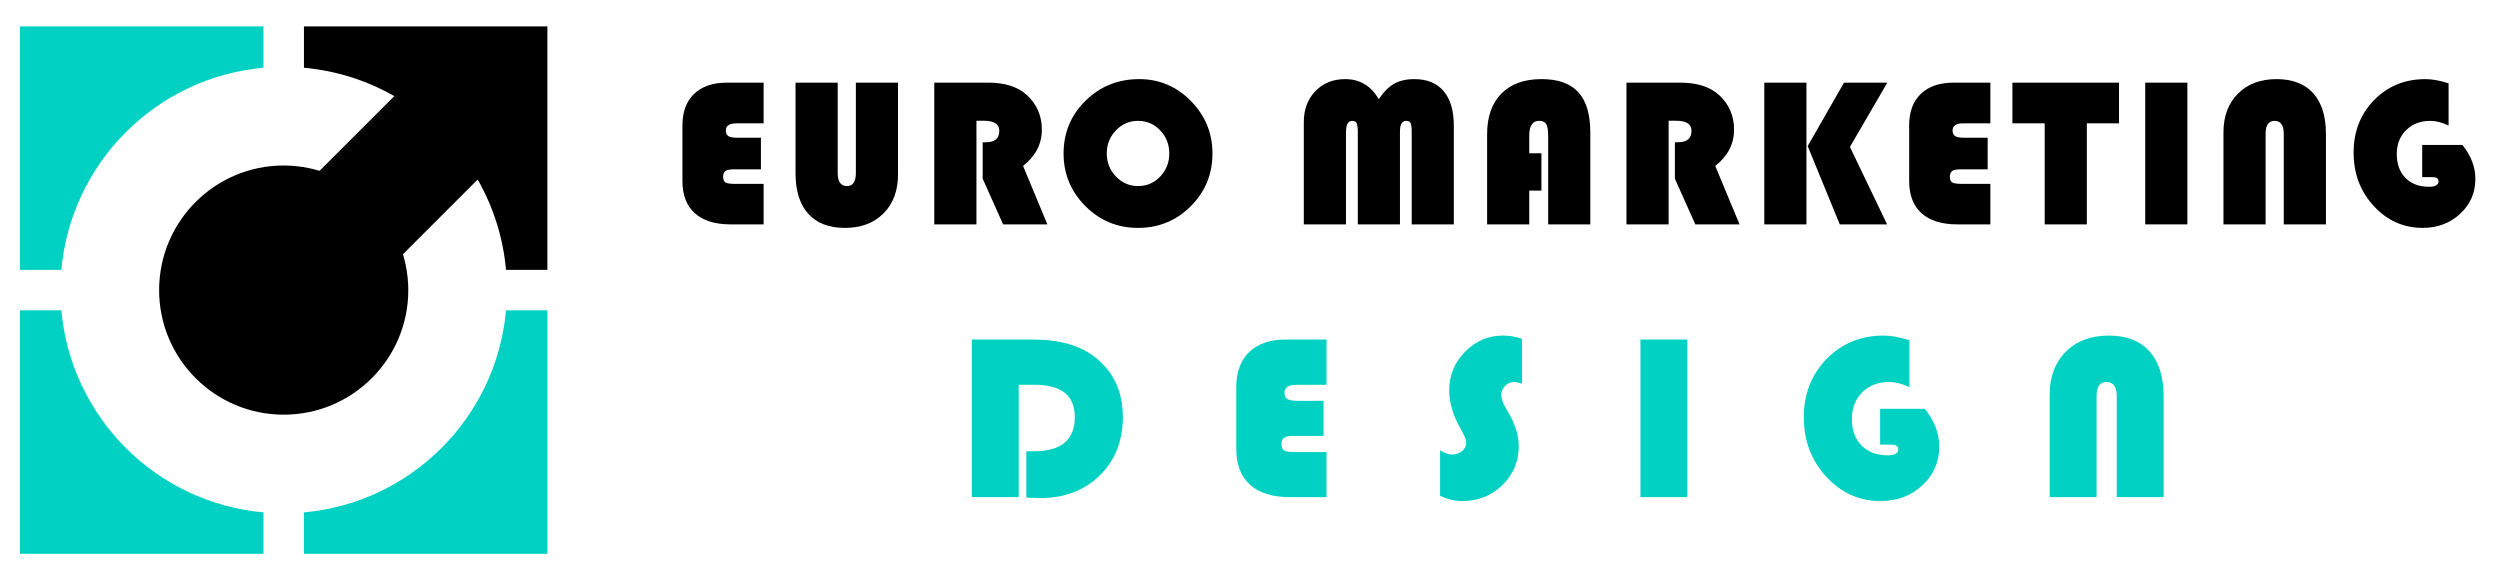
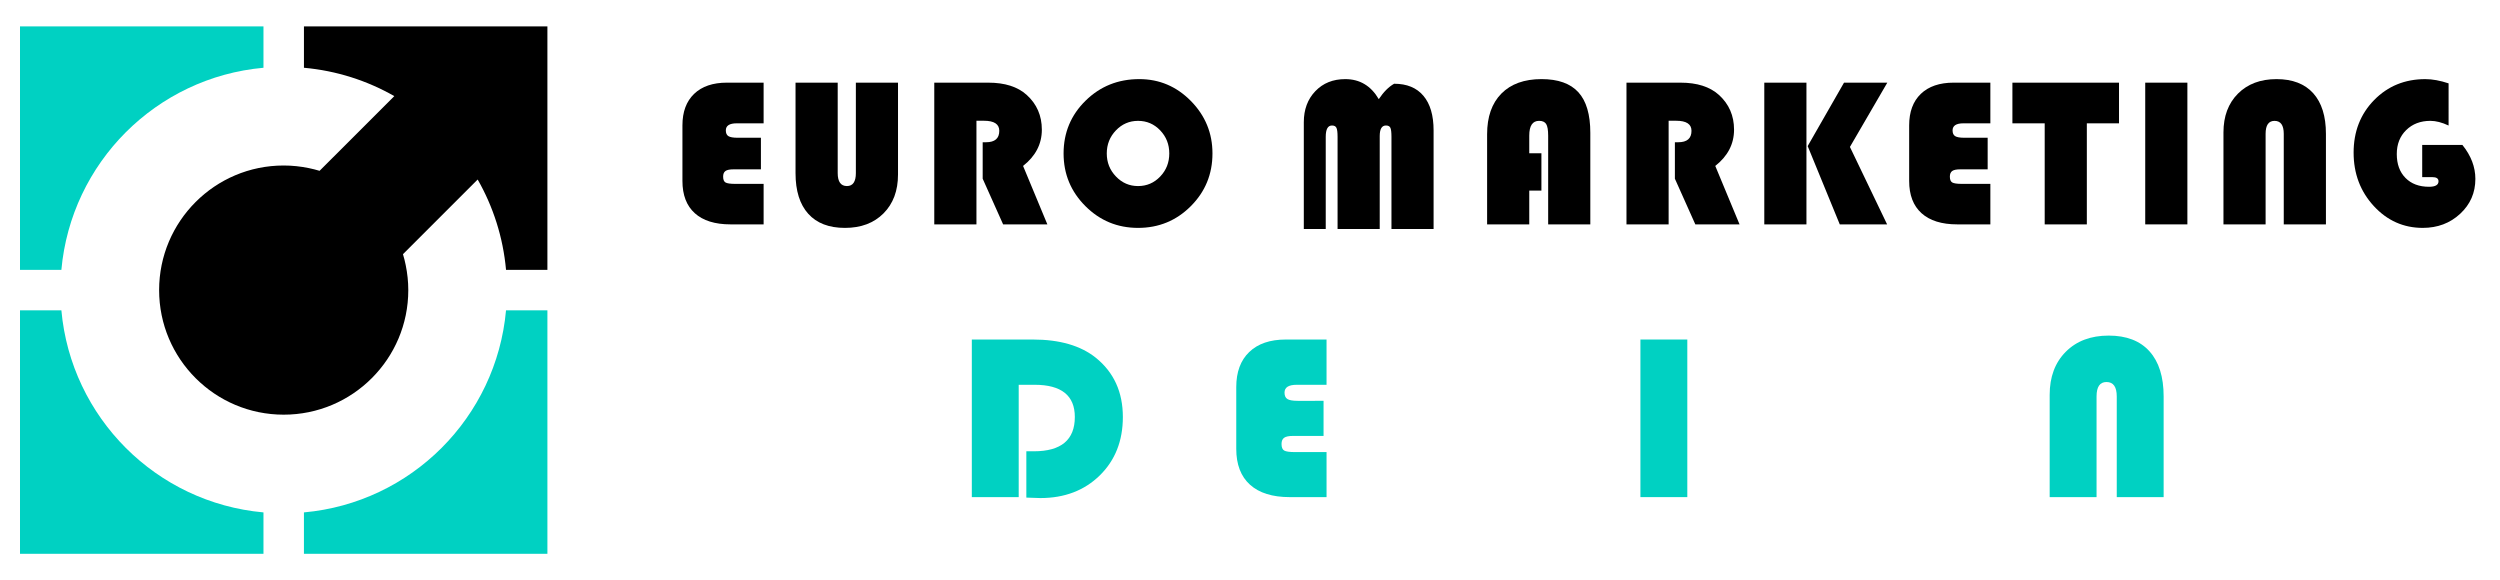
<svg xmlns="http://www.w3.org/2000/svg" version="1.1" id="Calque_1" x="0px" y="0px" width="237px" height="55px" viewBox="0 0 237 55" enable-background="new 0 0 237 55" xml:space="preserve">
  <g>
    <g>
      <g>
        <path d="M72.135,13.061v2.993h-2.609c-0.354,0-0.605,0.052-0.752,0.157c-0.148,0.105-0.221,0.282-0.221,0.532     c0,0.281,0.074,0.468,0.226,0.556s0.459,0.133,0.925,0.133h2.687v3.839h-3.139c-1.476,0-2.605-0.354-3.386-1.06     s-1.171-1.724-1.171-3.056v-5.267c0-1.286,0.37-2.282,1.108-2.99c0.737-0.709,1.776-1.063,3.114-1.063h3.474v3.856h-2.548     c-0.69,0-1.034,0.224-1.034,0.669c0,0.264,0.082,0.446,0.246,0.547c0.165,0.102,0.457,0.152,0.876,0.152H72.135z" />
        <path d="M85.131,7.836v8.71c0,1.536-0.458,2.762-1.373,3.682c-0.915,0.918-2.134,1.376-3.656,1.376     c-1.516,0-2.675-0.444-3.479-1.337s-1.206-2.176-1.206-3.85V7.836h3.997v8.571c0,0.82,0.292,1.231,0.875,1.231     c0.564,0,0.847-0.411,0.847-1.231V7.836H85.131z" />
        <path d="M92.567,11.446v9.824h-3.998V7.836h5.13c1.56,0,2.771,0.385,3.63,1.159c0.959,0.869,1.438,1.967,1.438,3.299     c0,1.356-0.593,2.503-1.78,3.436l2.303,5.541h-4.194l-1.938-4.33v-3.456h0.314c0.84,0,1.26-0.36,1.26-1.084     c0-0.636-0.484-0.954-1.456-0.954H92.567z" />
        <path d="M108.004,7.5c1.9,0,3.533,0.693,4.896,2.077c1.361,1.385,2.042,3.041,2.042,4.97c0,1.964-0.686,3.629-2.056,5     c-1.372,1.373-3.039,2.057-5,2.057c-1.949,0-3.614-0.688-4.991-2.065c-1.378-1.378-2.067-3.042-2.067-4.991     c0-1.969,0.694-3.636,2.081-5C104.298,8.182,105.994,7.5,108.004,7.5z M107.886,11.457c-0.82,0-1.521,0.302-2.098,0.904     c-0.578,0.605-0.866,1.334-0.866,2.186c0,0.854,0.29,1.582,0.871,2.185c0.58,0.605,1.278,0.907,2.093,0.907     c0.826,0,1.526-0.301,2.1-0.902c0.574-0.599,0.862-1.33,0.862-2.189c0-0.86-0.288-1.588-0.862-2.19     C109.412,11.757,108.712,11.457,107.886,11.457z" />
-         <path d="M123.601,21.271v-9.686c0-1.2,0.363-2.181,1.093-2.943c0.729-0.761,1.673-1.142,2.836-1.142     c1.377,0,2.437,0.633,3.178,1.9c0.454-0.683,0.938-1.169,1.456-1.462c0.521-0.291,1.159-0.438,1.919-0.438     c1.208,0,2.133,0.381,2.775,1.142c0.645,0.763,0.965,1.858,0.965,3.286v9.343h-3.994v-8.74c0-0.434-0.036-0.721-0.104-0.861     c-0.069-0.142-0.208-0.212-0.419-0.212c-0.394,0-0.59,0.335-0.59,1.004v8.81h-3.996v-8.74c0-0.426-0.036-0.711-0.109-0.856     c-0.071-0.145-0.212-0.217-0.423-0.217c-0.394,0-0.59,0.357-0.59,1.073v8.74H123.601z" />
+         <path d="M123.601,21.271v-9.686c0-1.2,0.363-2.181,1.093-2.943c0.729-0.761,1.673-1.142,2.836-1.142     c1.377,0,2.437,0.633,3.178,1.9c0.454-0.683,0.938-1.169,1.456-1.462c1.208,0,2.133,0.381,2.775,1.142c0.645,0.763,0.965,1.858,0.965,3.286v9.343h-3.994v-8.74c0-0.434-0.036-0.721-0.104-0.861     c-0.069-0.142-0.208-0.212-0.419-0.212c-0.394,0-0.59,0.335-0.59,1.004v8.81h-3.996v-8.74c0-0.426-0.036-0.711-0.109-0.856     c-0.071-0.145-0.212-0.217-0.423-0.217c-0.394,0-0.59,0.357-0.59,1.073v8.74H123.601z" />
        <path d="M146.126,14.528v3.544h-1.152v3.198h-3.996v-8.544c0-1.654,0.45-2.938,1.352-3.854c0.904-0.914,2.172-1.373,3.806-1.373     c1.574,0,2.739,0.417,3.494,1.246s1.132,2.11,1.132,3.843v8.682h-3.996v-8.416c0-0.524-0.063-0.89-0.188-1.093     s-0.348-0.305-0.669-0.305c-0.623,0-0.935,0.465-0.935,1.397v1.674H146.126z" />
        <path d="M158.186,11.446v9.824h-3.996V7.836h5.128c1.561,0,2.772,0.385,3.632,1.159c0.959,0.869,1.438,1.967,1.438,3.299     c0,1.356-0.594,2.503-1.78,3.436l2.301,5.541h-4.192l-1.938-4.33v-3.456h0.314c0.839,0,1.26-0.36,1.26-1.084     c0-0.636-0.486-0.954-1.456-0.954H158.186z" />
        <path d="M171.251,7.836v13.435h-3.996V7.836H171.251z M178.917,7.836l-3.544,6.093l3.525,7.342h-4.488l-3.042-7.421l3.445-6.014     H178.917z" />
        <path d="M188.43,13.061v2.993h-2.608c-0.354,0-0.606,0.052-0.753,0.157c-0.147,0.105-0.222,0.282-0.222,0.532     c0,0.281,0.075,0.468,0.227,0.556s0.458,0.133,0.924,0.133h2.688v3.839h-3.14c-1.477,0-2.605-0.354-3.387-1.06     s-1.171-1.724-1.171-3.056v-5.267c0-1.286,0.37-2.282,1.106-2.99c0.738-0.709,1.778-1.063,3.115-1.063h3.476v3.856h-2.549     c-0.689,0-1.033,0.224-1.033,0.669c0,0.264,0.082,0.446,0.246,0.547c0.163,0.102,0.454,0.152,0.874,0.152H188.43z" />
        <path d="M197.832,11.692v9.578h-3.995v-9.578h-3.061V7.836h10.106v3.856H197.832z" />
        <path d="M207.364,7.836v13.435h-3.996V7.836H207.364z" />
        <path d="M210.784,21.271v-8.722c0-1.528,0.458-2.752,1.372-3.671c0.916-0.918,2.135-1.378,3.658-1.378     c1.514,0,2.675,0.446,3.479,1.338c0.802,0.894,1.205,2.177,1.205,3.85v8.583h-3.998v-8.583c0-0.82-0.291-1.23-0.874-1.23     c-0.566,0-0.847,0.41-0.847,1.23v8.583H210.784z" />
        <path d="M229.626,13.741h3.81c0.82,1.017,1.229,2.089,1.229,3.218c0,1.313-0.479,2.415-1.441,3.308     c-0.961,0.893-2.145,1.337-3.547,1.337c-1.824,0-3.374-0.692-4.646-2.075c-1.273-1.386-1.909-3.071-1.909-5.061     c0-1.994,0.646-3.653,1.942-4.979c1.297-1.325,2.915-1.988,4.858-1.988c0.663,0,1.398,0.134,2.204,0.402V11.9     c-0.63-0.296-1.204-0.443-1.723-0.443c-0.938,0-1.703,0.292-2.299,0.877c-0.594,0.584-0.889,1.341-0.889,2.272     c0,0.951,0.275,1.707,0.827,2.264c0.55,0.559,1.295,0.836,2.233,0.836c0.596,0,0.896-0.173,0.896-0.521     c0-0.264-0.196-0.394-0.59-0.394h-0.956V13.741z" />
      </g>
      <g>
        <path fill="#00D1C2" d="M96.573,36.478v10.649h-4.445v-14.94h5.792c2.54,0,4.526,0.577,5.965,1.729     c1.708,1.38,2.562,3.25,2.562,5.615c0,2.263-0.73,4.108-2.189,5.539c-1.46,1.429-3.339,2.146-5.636,2.146     c-0.27,0-0.713-0.017-1.325-0.044v-4.39h0.712c2.59,0,3.885-1.085,3.885-3.251c0-2.036-1.272-3.054-3.818-3.054H96.573z" />
        <path fill="#00D1C2" d="M125.473,37.999v3.327h-2.9c-0.395,0-0.675,0.058-0.838,0.175c-0.164,0.117-0.246,0.313-0.246,0.592     c0,0.313,0.084,0.521,0.251,0.617c0.169,0.1,0.511,0.148,1.03,0.148h2.987v4.269h-3.491c-1.642,0-2.896-0.393-3.767-1.177     c-0.868-0.784-1.302-1.917-1.302-3.399v-5.855c0-1.429,0.411-2.54,1.232-3.327c0.82-0.788,1.974-1.182,3.463-1.182h3.864v4.291     h-2.834c-0.768,0-1.15,0.247-1.15,0.744c0,0.291,0.092,0.495,0.273,0.606c0.184,0.114,0.507,0.171,0.975,0.171H125.473z" />
-         <path fill="#00D1C2" d="M144.291,32.121v4.257c-0.322-0.11-0.57-0.163-0.744-0.163c-0.337,0-0.624,0.124-0.866,0.372     c-0.241,0.248-0.361,0.548-0.361,0.898c0,0.298,0.133,0.678,0.395,1.138l0.34,0.592c0.613,1.063,0.921,2.094,0.921,3.086     c0,1.452-0.52,2.682-1.551,3.688c-1.033,1.007-2.293,1.511-3.782,1.511c-0.714,0-1.421-0.164-2.123-0.493v-4.323     c0.424,0.271,0.799,0.405,1.128,0.405c0.386,0,0.71-0.112,0.968-0.333c0.26-0.224,0.389-0.503,0.389-0.839     c0-0.22-0.208-0.697-0.624-1.435c-0.664-1.168-0.995-2.333-0.995-3.501c0-1.408,0.502-2.621,1.504-3.64     c1.004-1.02,2.203-1.528,3.596-1.528C143.097,31.813,143.7,31.916,144.291,32.121z" />
        <path fill="#00D1C2" d="M159.957,32.187v14.94h-4.445v-14.94H159.957z" />
-         <path fill="#00D1C2" d="M178.238,38.754h4.234c0.914,1.132,1.369,2.325,1.369,3.58c0,1.459-0.535,2.686-1.604,3.678     c-1.068,0.991-2.385,1.488-3.946,1.488c-2.028,0-3.751-0.771-5.166-2.31c-1.415-1.541-2.125-3.417-2.125-5.626     c0-2.219,0.723-4.064,2.164-5.54c1.44-1.474,3.241-2.211,5.4-2.211c0.738,0,1.556,0.15,2.452,0.45v4.444     c-0.7-0.33-1.338-0.493-1.915-0.493c-1.044,0-1.896,0.323-2.558,0.974c-0.658,0.65-0.989,1.492-0.989,2.529     c0,1.058,0.307,1.896,0.92,2.517c0.612,0.62,1.44,0.931,2.483,0.931c0.665,0,0.998-0.193,0.998-0.58     c0-0.291-0.221-0.438-0.657-0.438h-1.062V38.754z" />
        <path fill="#00D1C2" d="M194.309,47.127V37.43c0-1.699,0.509-3.061,1.526-4.082s2.374-1.534,4.066-1.534     c1.687,0,2.978,0.497,3.869,1.49c0.895,0.992,1.343,2.417,1.343,4.279v9.544h-4.445v-9.544c0-0.912-0.324-1.368-0.974-1.368     c-0.628,0-0.941,0.456-0.941,1.368v9.544H194.309z" />
      </g>
    </g>
    <g>
      <g>
        <g>
          <path d="M28.813,2.5h21.163h1.918v1.922v21.159h-0.072h-3.763h-0.087c-0.279-3.093-1.223-5.997-2.688-8.563l-7.082,7.08      c0.102,0.334,0.187,0.676,0.258,1.027c0.161,0.787,0.246,1.582,0.246,2.375c0,3.26-1.321,6.213-3.461,8.35      c-2.136,2.139-5.088,3.461-8.35,3.461c-3.261,0-6.212-1.322-8.349-3.461c-2.139-2.137-3.461-5.09-3.461-8.35      s1.323-6.211,3.461-8.35c2.136-2.139,5.088-3.46,8.349-3.46c0.794,0,1.591,0.084,2.377,0.245      c0.351,0.074,0.694,0.158,1.025,0.258l7.083-7.081c-2.568-1.467-5.47-2.409-8.566-2.688V6.336V2.574" />
        </g>
        <path fill="#00D1C2" d="M24.977,48.664v3.762V52.5H3.814H1.896v-1.918V29.42h0.072h3.763h0.088     c0.456,5.076,2.706,9.639,6.111,13.047c3.406,3.406,7.969,5.652,13.047,6.109 M3.814,2.5h21.163v0.074v3.762v0.088     c-5.078,0.456-9.641,2.707-13.047,6.109c-3.405,3.408-5.655,7.973-6.111,13.048H5.731H1.968H1.896V4.422V2.5H3.814z      M51.894,29.42v21.162V52.5h-1.918H28.813v-0.074v-3.762v-0.088c5.079-0.457,9.64-2.703,13.046-6.109     c3.406-3.408,5.655-7.971,6.112-13.047h0.087h3.763H51.894z" />
      </g>
    </g>
  </g>
</svg>